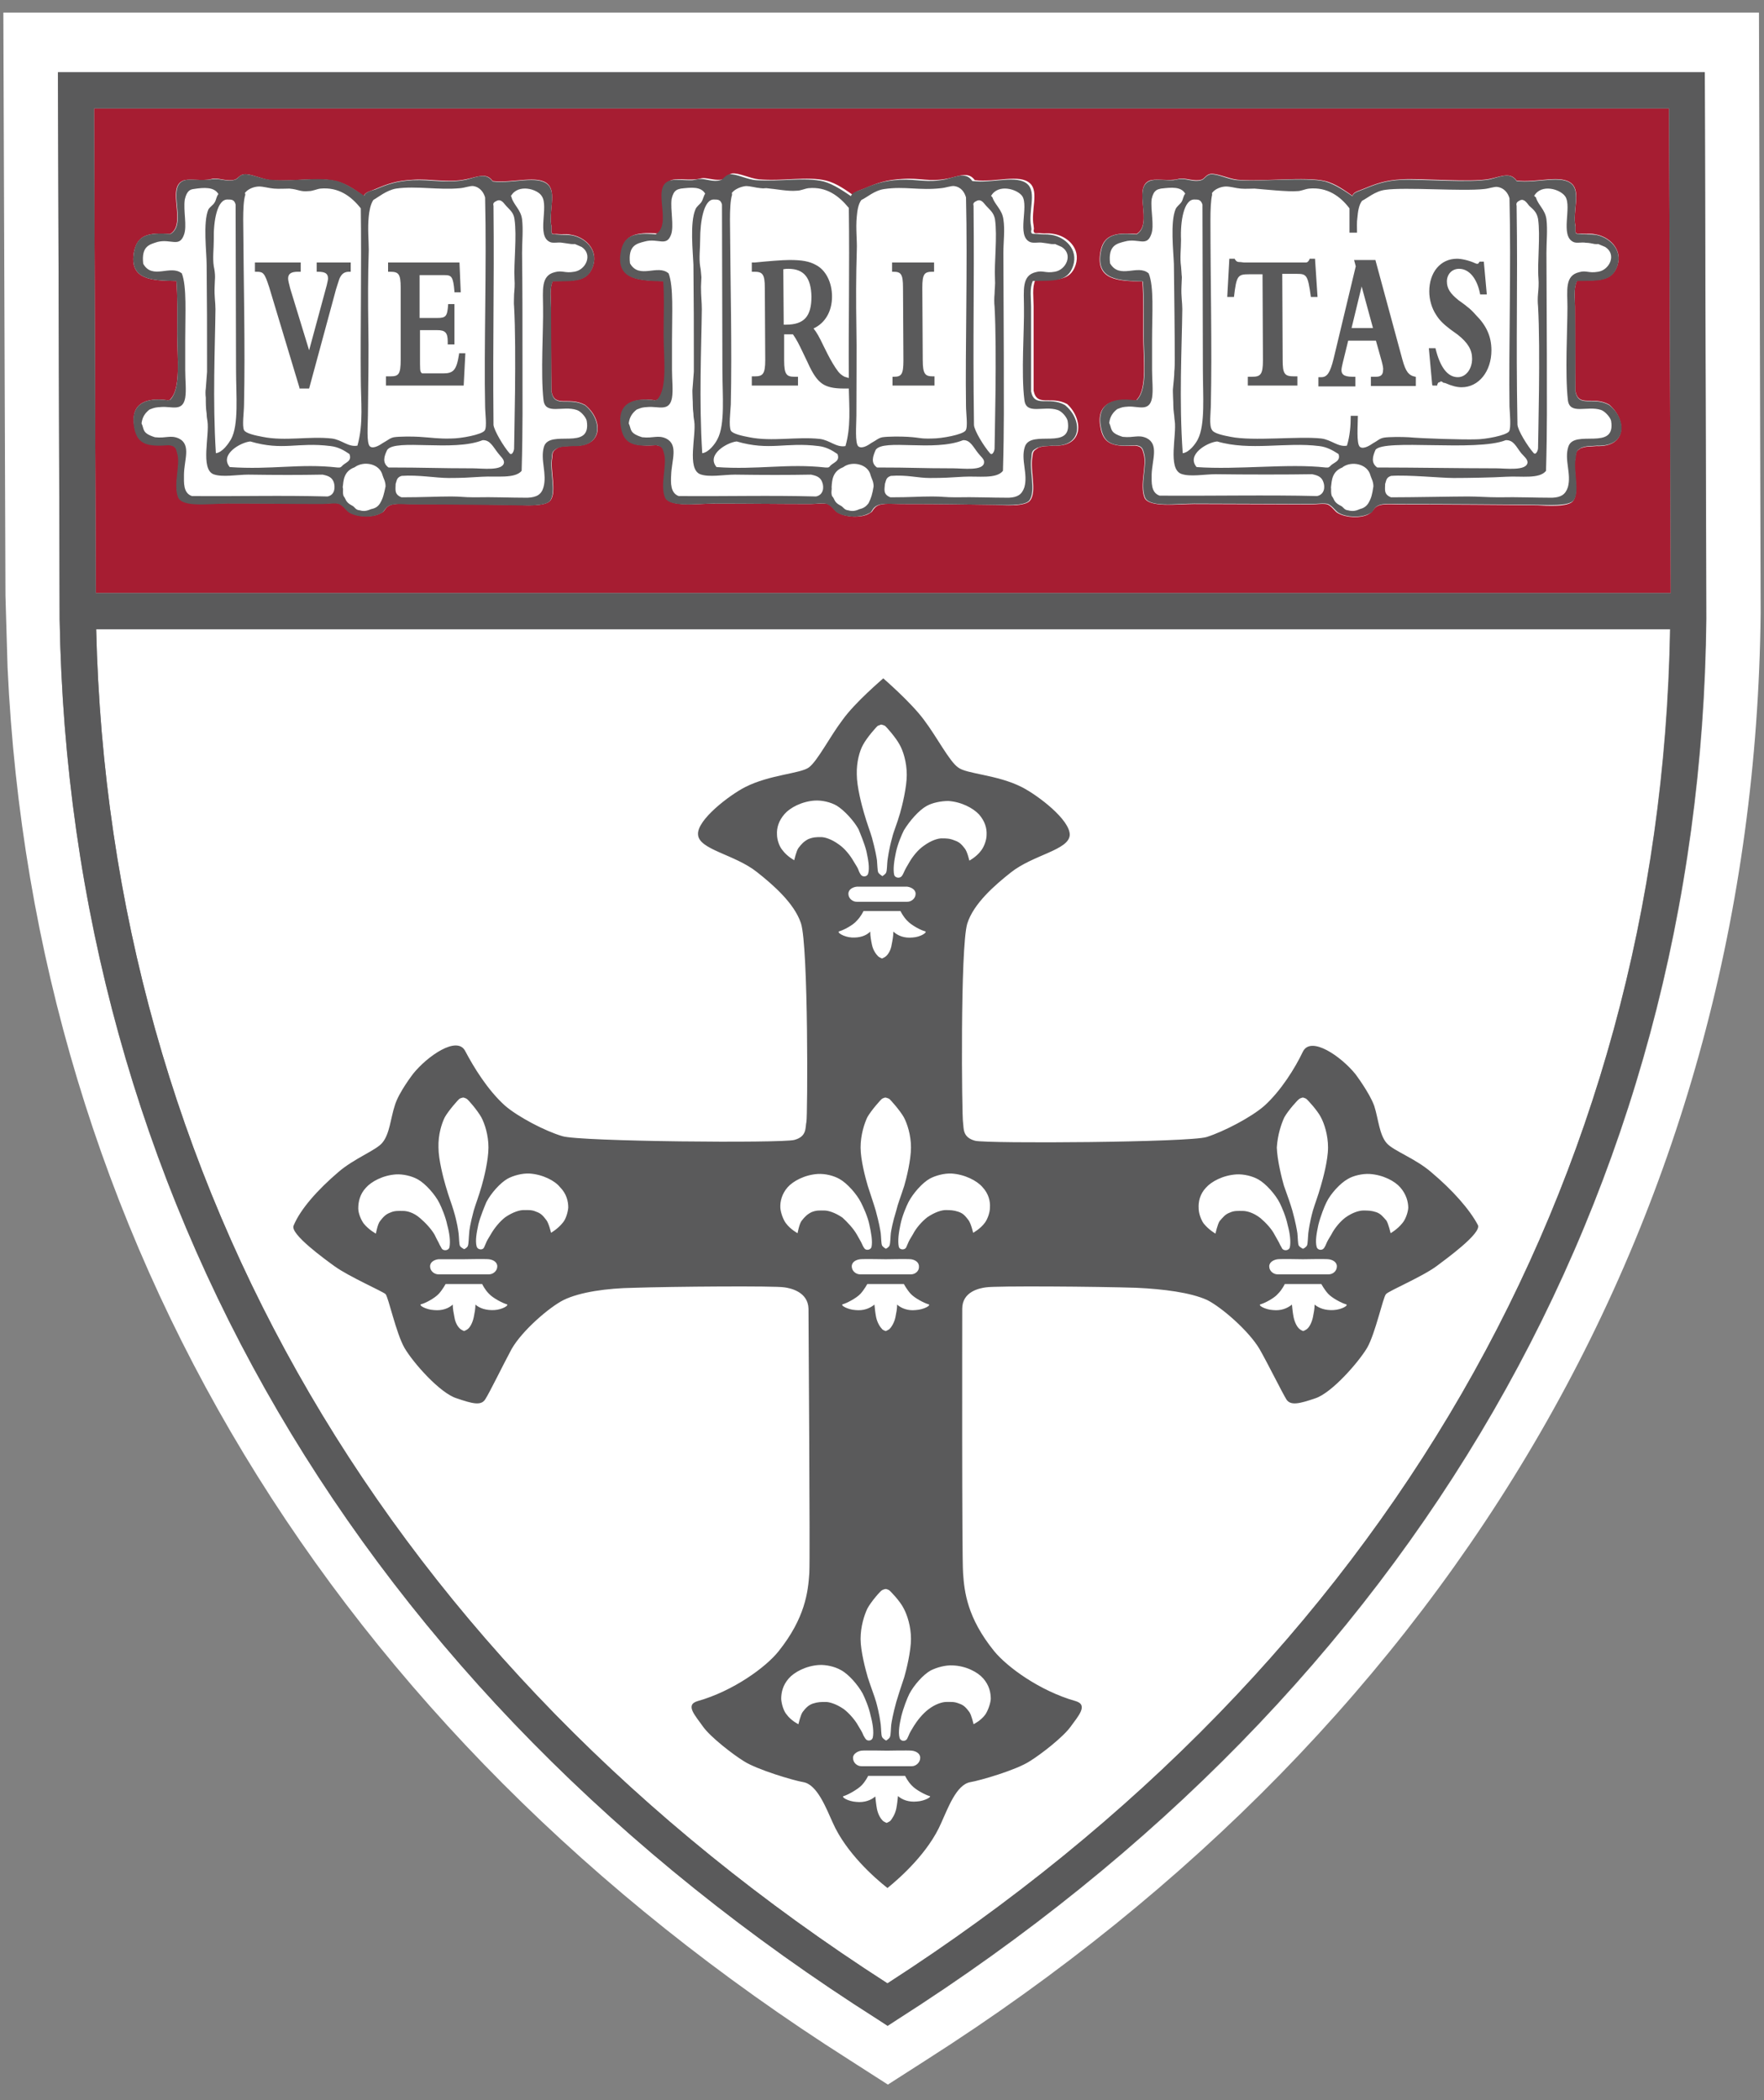
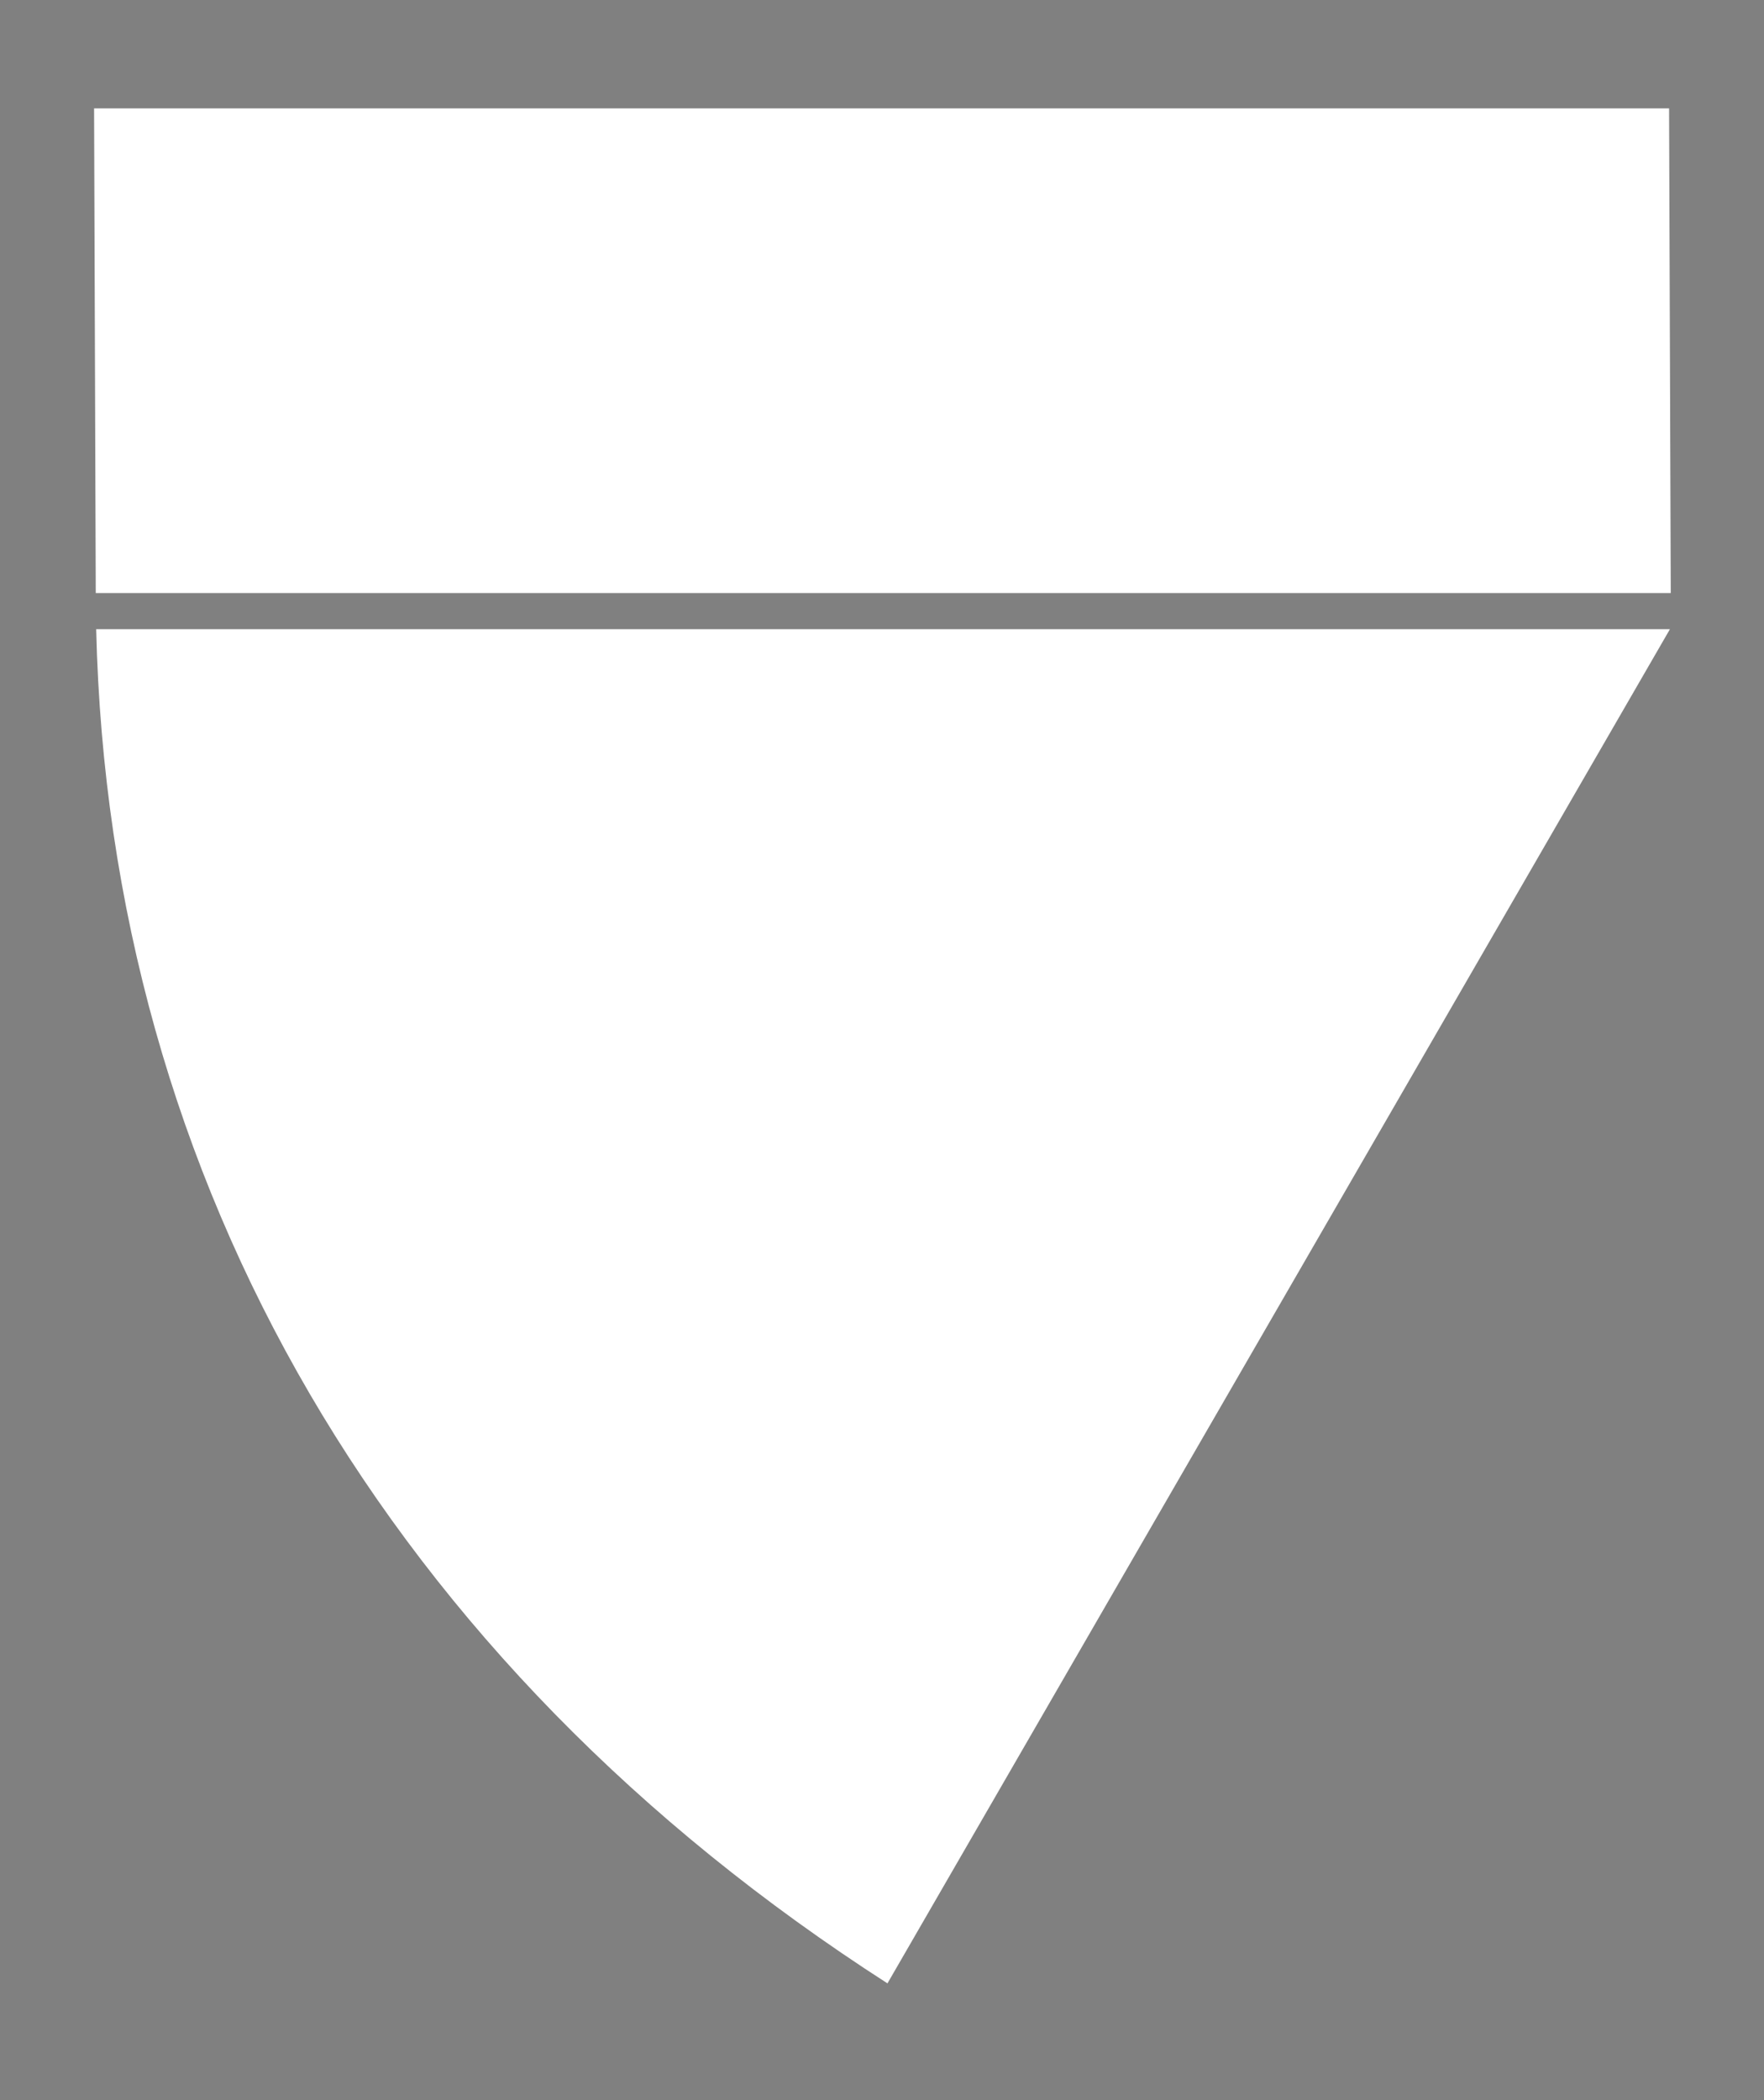
<svg xmlns="http://www.w3.org/2000/svg" version="1.1" id="Layer_1" x="0px" y="0px" viewBox="0 0 42 50" style="enable-background:new 0 0 42 50;" xml:space="preserve">
  <rect x="0" y="0" width="42" height="50" fill="#808080" stroke="none" />
  <style type="text/css">
	.st0{fill:#FFFFFF;}
	.st1{fill:#A61D32;}
	.st2{fill:#5A5A5B;}
</style>
  <g>
    <polygon class="st0" points="39.78,14.12 2.28,14.12 2.24,2.58 39.74,2.58 39.78,14.12  " />
-     <path class="st0" d="M39.76,14.98H2.29C2.6,28.17,9.26,39.59,21.13,47.22C32.96,39.59,39.54,28.17,39.76,14.98L39.76,14.98z" />
-     <path class="st0" d="M40.63,14.73c-0.14,13.68-6.97,25.52-19.26,33.35l-0.23,0.15l-0.23-0.15C8.56,40.25,1.65,28.43,1.42,14.75   L1.38,1.72h39.21L40.63,14.73L40.63,14.73z M0.08,0.31l0.05,13.87l0.05,1.71c0.63,13.59,7.71,25.32,20.04,33.15l0.92,0.59   l0.92-0.59c12.66-8.07,19.71-20.3,19.86-34.44l-0.04-14.3H0.08L0.08,0.31z" />
-     <path class="st1" d="M38.01,10.62c-0.21,0.02-0.22,0-0.37,0.05c-0.08,0.06-0.12,0.05-0.13,0.23c-0.07,0.28,0.1,0.81-0.05,1.02   c-0.1,0.16-0.65,0.12-0.85,0.11c-0.73-0.01-2.27-0.02-3.25-0.02c-0.29,0-0.52-0.04-0.64,0.1c-0.07,0.08-0.04,0.08-0.15,0.14   c-0.18,0.09-0.51,0.08-0.71-0.03c-0.08-0.04-0.14-0.16-0.25-0.21c-0.09-0.03-0.27,0-0.41,0c-0.78,0-1.84-0.01-2.78-0.01   c-0.4,0-1.06,0.09-1.17-0.15c-0.12-0.31,0.06-0.77-0.02-1.04c-0.03-0.11-0.04-0.18-0.2-0.2c-0.51,0.03-0.74-0.03-0.82-0.39   c-0.13-0.58,0.23-0.75,0.8-0.68c0.02-0.01,0.05,0,0.06-0.03c0.25-0.26,0.15-0.97,0.15-1.56c0-0.44,0.01-0.88-0.02-1.25   c-0.57-0.01-1.12-0.02-1-0.7c0.07-0.4,0.33-0.47,0.86-0.43c0.41-0.24-0.1-1.1,0.31-1.27c0.14-0.05,0.37,0,0.57-0.02   c0.07,0,0.13-0.03,0.19-0.03c0.14,0,0.31,0.07,0.47,0.03c0.08-0.02,0.11-0.12,0.22-0.14c0.16-0.02,0.44,0.12,0.65,0.14   c0.55,0.05,1.63-0.08,2.08,0.03c0.25,0.06,0.49,0.24,0.65,0.35c0.03-0.1,0.17-0.12,0.28-0.17c0.29-0.12,0.51-0.2,0.9-0.22   c0.42-0.03,1.64,0.08,2.09-0.01c0.28-0.06,0.49-0.17,0.64,0.04c0.49,0.06,1.07-0.16,1.32,0.08c0.21,0.2,0.01,0.65,0.08,1   c0,0.08,0,0.08,0,0.11c0,0.09,0.05,0.07,0.13,0.07c0.2,0.02,0.2-0.01,0.35,0.02c0.31,0.05,0.65,0.34,0.52,0.74   c-0.13,0.39-0.46,0.35-0.96,0.36c-0.09,0.18-0.05,0.42-0.05,0.62c0,0.64,0,1.36,0.01,2.01c0.08,0.4,0.41,0.11,0.8,0.32   C38.72,9.97,38.76,10.65,38.01,10.62L38.01,10.62z M25.08,10.61c-0.21,0.02-0.22,0-0.36,0.05c-0.09,0.07-0.13,0.06-0.14,0.23   c-0.06,0.28,0.11,0.81-0.05,1.02c-0.1,0.16-0.65,0.12-0.84,0.11c-0.73-0.01-1.25-0.02-2.23-0.02c-0.3,0-0.52-0.04-0.64,0.1   c-0.07,0.08-0.03,0.08-0.15,0.14c-0.18,0.09-0.51,0.08-0.71-0.03c-0.08-0.04-0.14-0.16-0.25-0.21c-0.09-0.03-0.27,0-0.41,0   c-0.78,0-1.36-0.01-2.29-0.01c-0.41,0-1.06,0.09-1.16-0.15c-0.12-0.31,0.06-0.77-0.02-1.04c-0.03-0.11-0.04-0.18-0.2-0.2   c-0.52,0.03-0.74-0.03-0.82-0.39c-0.12-0.58,0.23-0.75,0.8-0.68c0.01-0.01,0.05,0,0.06-0.03c0.24-0.26,0.15-0.97,0.15-1.56   c0-0.44,0.01-0.88-0.01-1.25c-0.58-0.01-1.13-0.02-1.01-0.7c0.07-0.4,0.34-0.47,0.87-0.43c0.4-0.24-0.1-1.1,0.31-1.27   c0.14-0.05,0.37,0,0.57-0.02c0.07,0,0.14-0.03,0.19-0.03c0.14,0,0.31,0.07,0.47,0.03c0.08-0.02,0.11-0.12,0.22-0.14   c0.16-0.02,0.43,0.12,0.64,0.14c0.56,0.05,1.15-0.08,1.6,0.03c0.25,0.06,0.49,0.24,0.65,0.35c0.03-0.1,0.17-0.12,0.28-0.17   c0.28-0.12,0.5-0.2,0.89-0.22c0.43-0.03,0.62,0.08,1.08-0.01c0.28-0.06,0.49-0.17,0.64,0.04c0.49,0.06,1.07-0.16,1.32,0.08   c0.21,0.2,0.01,0.65,0.08,1c0.01,0.08,0.01,0.08,0,0.11c0,0.09,0.05,0.07,0.13,0.07c0.2,0.02,0.19-0.01,0.35,0.02   c0.32,0.05,0.65,0.34,0.52,0.74c-0.13,0.39-0.46,0.35-0.96,0.36c-0.08,0.18-0.04,0.42-0.04,0.62c0,0.64,0,1.36,0,2.01   c0.08,0.4,0.41,0.11,0.8,0.32C25.79,9.97,25.82,10.65,25.08,10.61L25.08,10.61z M13.65,10.61c-0.22,0.02-0.23,0-0.37,0.05   c-0.08,0.07-0.13,0.06-0.13,0.23c-0.06,0.28,0.11,0.81-0.04,1.02c-0.11,0.16-0.65,0.12-0.85,0.11c-0.73-0.01-1.44-0.02-2.42-0.02   c-0.3,0-0.52-0.04-0.64,0.09c-0.08,0.09-0.04,0.09-0.16,0.14c-0.18,0.09-0.51,0.08-0.71-0.03c-0.08-0.04-0.14-0.16-0.25-0.21   c-0.09-0.03-0.27,0-0.41,0c-0.78,0-1.32-0.01-2.25-0.01c-0.4,0-1.06,0.09-1.17-0.15c-0.12-0.31,0.07-0.77-0.02-1.04   c-0.03-0.11-0.04-0.18-0.2-0.2c-0.52,0.03-0.74-0.03-0.82-0.39C3.08,9.63,3.44,9.45,4,9.53c0.02-0.01,0.06,0,0.06-0.03   c0.25-0.26,0.16-0.97,0.16-1.56c0-0.44,0.01-0.88-0.02-1.25C3.62,6.68,3.07,6.67,3.19,6c0.08-0.4,0.33-0.47,0.86-0.43   c0.41-0.24-0.1-1.1,0.31-1.27c0.13-0.05,0.37,0,0.56-0.02c0.07,0,0.13-0.03,0.19-0.03c0.14,0,0.31,0.07,0.47,0.03   C5.67,4.26,5.7,4.16,5.81,4.15c0.16-0.02,0.43,0.12,0.64,0.14C7,4.33,7.57,4.2,8.02,4.32c0.25,0.06,0.49,0.24,0.64,0.35   c0.03-0.1,0.17-0.12,0.28-0.17c0.28-0.12,0.5-0.2,0.89-0.22c0.42-0.03,0.81,0.08,1.26-0.01c0.29-0.06,0.49-0.17,0.64,0.04   c0.48,0.06,1.08-0.16,1.32,0.08c0.2,0.2,0.01,0.65,0.08,1c0,0.08,0,0.08,0,0.11c0,0.09,0.05,0.07,0.12,0.07   c0.2,0.02,0.2-0.01,0.35,0.02c0.32,0.05,0.65,0.34,0.52,0.74c-0.13,0.39-0.46,0.35-0.96,0.36c-0.08,0.18-0.04,0.42-0.04,0.62   c0,0.64,0,1.36,0.01,2.01c0.08,0.4,0.41,0.11,0.8,0.32C14.35,9.97,14.39,10.65,13.65,10.61L13.65,10.61z M39.74,2.58H2.24   l0.04,11.54h37.5L39.74,2.58L39.74,2.58z" />
-     <path class="st2" d="M22.25,9.18h-1V8.97h0.03c0.18,0,0.23-0.05,0.23-0.39L21.5,6.85c0-0.33-0.05-0.38-0.23-0.38h-0.03V6.25h1   l0,0.22H22.2c-0.19,0-0.24,0.05-0.24,0.38l0.01,1.72c0,0.34,0.06,0.39,0.24,0.39h0.04V9.18L22.25,9.18z M16,9.47   c0.03-0.18,0-0.42,0-0.66c0-0.22,0-0.46,0-0.71c0-0.64,0.04-1.27-0.08-1.59c-0.26-0.23-0.7,0.15-0.92-0.24   c-0.05-0.43,0.16-0.47,0.35-0.52c0.32-0.09,0.52,0.14,0.63-0.17c0.07-0.21-0.02-0.57,0.01-0.84c0.05-0.23,0.15-0.23,0.22-0.25   c0.26-0.03,0.48-0.05,0.58,0.12c-0.04,0.06-0.05,0.14-0.09,0.2c-0.04,0.06-0.11,0.1-0.14,0.17C16.42,5.3,16.5,6.01,16.51,6.3   c0.01,0.93,0.01,1.52,0.01,2.27c0,0.08,0,0.21,0,0.28c-0.01,0.13-0.02,0.26-0.03,0.39c-0.01,0.06,0,0.16,0,0.23   c0.01,0.15,0,0.24,0.02,0.38c0,0.05,0.01,0.13,0.02,0.18c0.05,0.34-0.18,1.13,0.14,1.26c0.21,0.08,0.56,0.01,0.83,0.01   c0.7,0.01,1.25,0.01,1.81,0c0.15,0.03,0.23,0.07,0.27,0.19c0.04,0.11,0.03,0.29-0.15,0.33c-1.17-0.03-2.07,0-3.27-0.01   c-0.2-0.07-0.19-0.32-0.18-0.5c0.01-0.35,0.18-0.72-0.12-0.87c-0.2-0.09-0.3,0-0.57-0.03c-0.32-0.1-0.25-0.19-0.32-0.33   c0.02-0.16,0.09-0.25,0.19-0.33c0.13-0.05,0.13-0.05,0.27-0.06C15.68,9.67,15.94,9.81,16,9.47L16,9.47z M17,4.75   c0.09,0,0.16,0,0.19,0.12c0,1.24,0.01,2.65,0.01,3.93c0,0.61,0.07,1.31-0.12,1.66c-0.05,0.1-0.2,0.31-0.36,0.33   c-0.08-1.27-0.02-2.51-0.01-3.43c0-0.17-0.02-0.3-0.02-0.53c0-0.05,0.01-0.2,0.01-0.23c-0.01-0.08-0.01-0.17-0.03-0.26   c-0.03-0.2,0-0.41,0-0.63C16.67,5.26,16.76,4.74,17,4.75L17,4.75z M19.32,7.06c0,0.47-0.17,0.67-0.61,0.67h-0.05l-0.01-1.32   C18.7,6.4,18.73,6.4,18.77,6.4C19.14,6.4,19.31,6.61,19.32,7.06L19.32,7.06z M17.4,9.63c0.03-1.36-0.01-2.88-0.02-4.41   c0-0.22,0.01-0.46,0.05-0.58c0-0.01,0-0.05-0.01-0.04c0.07-0.1,0.23-0.16,0.34-0.17c0.11,0,0.23,0.04,0.35,0.05   c0.12,0.01,0.05,0,0.14,0c0.23,0.02,0.51,0.08,0.72,0.06c0.1,0,0.19-0.05,0.28-0.06c0.43-0.04,0.72,0.18,0.96,0.47   c0.02,1.43-0.01,2.85,0,4.02c0,0.01,0,0.02,0,0.03c-0.04-0.01-0.06-0.02-0.1-0.03C20.05,8.94,20,8.9,19.96,8.85   c-0.08-0.1-0.19-0.29-0.26-0.43l-0.09-0.18c-0.1-0.21-0.16-0.32-0.24-0.42c0.28-0.13,0.44-0.41,0.44-0.76   c0-0.34-0.15-0.63-0.38-0.75c-0.16-0.09-0.34-0.12-0.63-0.12c-0.18,0-0.53,0.03-0.83,0.06L17.9,6.25v0.22h0.06   c0.19,0,0.25,0.05,0.25,0.38l0.01,1.72c0,0.34-0.06,0.39-0.25,0.39H17.9v0.22h1.1V8.97h-0.08c-0.19,0-0.25-0.05-0.25-0.39l0-0.62   h0.21c0.09,0.13,0.14,0.23,0.24,0.44l0.11,0.23c0.13,0.29,0.23,0.42,0.34,0.5c0.11,0.08,0.27,0.12,0.51,0.12c0.04,0,0.08,0,0.13,0   c0.01,0.47,0.05,0.92-0.08,1.37c-0.22,0.04-0.37-0.14-0.61-0.17c-0.54-0.06-1.14,0.07-1.68-0.04c-0.16-0.03-0.4-0.08-0.44-0.16   C17.35,10.14,17.39,9.81,17.4,9.63L17.4,9.63z M20.73,11.32c0.02,0.07,0.07,0.14,0.07,0.26c-0.03,0.19-0.06,0.28-0.12,0.4   c-0.06,0.08-0.12,0.12-0.21,0.14c-0.09,0.04-0.17,0.06-0.27,0.03c-0.11-0.01-0.11-0.08-0.2-0.12c-0.15-0.08-0.12-0.15-0.19-0.22   c-0.03-0.1,0-0.14-0.01-0.21c0.01-0.16,0.02-0.37,0.26-0.47c0,0,0.03-0.01,0.02-0.01C20.28,10.97,20.67,11.04,20.73,11.32   L20.73,11.32z M20.39,7.81c-0.01-0.65-0.01-1.23,0.01-1.86c0.01-0.23-0.03-0.51,0-0.8c0.01-0.11,0.03-0.29,0.11-0.39   c0.12-0.05,0.31-0.23,0.55-0.26c0.48-0.07,0.83,0.04,1.35-0.02c0.11-0.01,0.24-0.06,0.31-0.05c0.15,0.02,0.24,0.13,0.28,0.27   c0.04,1.64-0.02,3.62,0,4.96c0,0.18,0.05,0.51-0.01,0.59c-0.07,0.1-0.57,0.19-0.79,0.19c-0.31,0.01-0.26-0.02-0.59-0.04   c-0.16-0.01-0.47-0.01-0.6,0.01c-0.1,0.02-0.14,0.07-0.27,0.14c-0.03,0.02-0.2,0.15-0.3,0.08c-0.09-0.07-0.05-0.52-0.05-0.74   C20.39,9.17,20.4,8.22,20.39,7.81L20.39,7.81z M23.29,10.79c0.06,0.08,0.15,0.14,0.14,0.22c-0.01,0.21-0.51,0.14-0.73,0.14   c-0.82,0-0.94-0.02-1.82-0.02c-0.15-0.11-0.1-0.26-0.03-0.42c0.19-0.27,1.38,0.05,2.08-0.23C23.1,10.47,23.17,10.64,23.29,10.79   L23.29,10.79z M23.18,4.9c-0.02-0.07,0.02-0.09,0.08-0.12c0.11-0.05,0.17,0.07,0.22,0.12c0.09,0.1,0.18,0.16,0.21,0.32   c0.06,0.41-0.02,1.03,0,1.42C23.7,6.78,23.68,6.89,23.68,7c-0.01,0.09-0.01,0.22,0,0.3c0.06,1.04,0,3.2,0,3.38   c0,0.05-0.05,0.18-0.11,0.11c-0.14-0.16-0.37-0.53-0.38-0.67C23.16,7.86,23.2,6.99,23.18,4.9L23.18,4.9z M23.6,4.66   c0.17-0.29,0.62-0.16,0.74,0.01c0.16,0.25-0.14,0.94,0.18,1.09c0.09,0.04,0.2,0,0.31,0.02c0.07,0.01,0.15,0.02,0.2,0.03   c0.16,0.01,0.01-0.03,0.25,0.07c0.28,0.18,0.1,0.55-0.17,0.59c-0.22,0.04-0.28-0.04-0.45,0.01c-0.34,0.08-0.28,0.44-0.28,0.83   c0.01,0.54-0.07,1.58,0.01,2.21c0.04,0.37,0.46,0.13,0.79,0.24c0.1,0.03,0.22,0.17,0.24,0.26c0.13,0.74-0.88,0.18-1.02,0.62   c-0.1,0.31,0.08,0.64-0.01,0.96c-0.06,0.18-0.17,0.24-0.37,0.25c-0.45,0-0.8-0.02-1.27-0.01c-0.26,0-0.31-0.02-0.55-0.02   c-0.34,0-0.5,0.02-1,0.02c-0.18-0.07-0.14-0.19-0.13-0.32c0.03-0.08,0.02-0.15,0.14-0.19c0.39-0.03,0.63,0.05,0.93,0.05   c0.34,0,0.46-0.01,0.8-0.03c0.35-0.02,0.78,0.06,0.94-0.14c0.03-1.05,0.02-1.65,0.02-2.74c0-0.81-0.01-1.62-0.01-2.45   c0-0.26,0.04-0.55,0-0.8c-0.03-0.23-0.2-0.34-0.26-0.52C23.61,4.68,23.57,4.63,23.6,4.66L23.6,4.66z M19.76,11.1   c-0.03,0.04-0.06,0.03-0.11,0.03c-0.9-0.1-1.62,0.06-2.59-0.01c-0.25-0.3,0.26-0.59,0.48-0.61c0.79,0.23,1.16,0.01,1.95,0.11   c0.18,0.02,0.32,0.1,0.45,0.19C20.01,10.99,19.83,11.01,19.76,11.1L19.76,11.1z M15.59,9.53c-0.57-0.08-0.92,0.1-0.8,0.68   c0.08,0.37,0.31,0.43,0.82,0.39c0.16,0.02,0.17,0.09,0.2,0.2c0.08,0.27-0.1,0.73,0.02,1.04c0.1,0.25,0.76,0.15,1.16,0.15   c0.94,0,1.51,0.01,2.29,0.01c0.14,0,0.32-0.03,0.41,0c0.12,0.05,0.17,0.16,0.25,0.21c0.2,0.11,0.52,0.12,0.71,0.03   c0.12-0.05,0.08-0.05,0.15-0.14c0.12-0.14,0.35-0.1,0.64-0.1c0.98,0,1.5,0.01,2.23,0.02c0.2,0,0.74,0.04,0.84-0.11   c0.16-0.21-0.01-0.74,0.05-1.02c0-0.18,0.05-0.17,0.14-0.23c0.15-0.05,0.15-0.03,0.36-0.05c0.74,0.04,0.71-0.64,0.29-0.97   c-0.38-0.21-0.72,0.08-0.8-0.32c0-0.66,0-1.37,0-2.01c0-0.21-0.04-0.44,0.04-0.62c0.5-0.01,0.83,0.03,0.96-0.36   c0.13-0.4-0.2-0.69-0.52-0.74c-0.15-0.02-0.15,0-0.35-0.02c-0.08-0.01-0.13,0.02-0.13-0.07c0.01-0.04,0.01-0.04,0-0.11   c-0.07-0.35,0.13-0.8-0.08-1c-0.25-0.24-0.83-0.02-1.32-0.08c-0.15-0.22-0.36-0.11-0.64-0.04c-0.46,0.09-0.65-0.01-1.08,0.01   c-0.39,0.02-0.61,0.1-0.89,0.22c-0.11,0.05-0.25,0.07-0.28,0.17c-0.15-0.1-0.4-0.28-0.65-0.35c-0.45-0.11-1.04,0.01-1.6-0.03   c-0.21-0.01-0.49-0.16-0.64-0.14c-0.11,0.02-0.14,0.12-0.22,0.14c-0.16,0.05-0.33-0.03-0.47-0.03c-0.05,0-0.12,0.02-0.19,0.03   c-0.2,0.01-0.43-0.04-0.57,0.02c-0.41,0.17,0.1,1.03-0.31,1.27C15.11,5.53,14.85,5.6,14.78,6c-0.12,0.67,0.43,0.68,1.01,0.7   c0.03,0.37,0.01,0.81,0.01,1.25c0,0.58,0.1,1.29-0.15,1.56C15.64,9.53,15.61,9.52,15.59,9.53L15.59,9.53z M33.39,29.12   c-0.12,0.15-0.28,0.24-0.28,0.24s-0.05-0.22-0.1-0.3c-0.08-0.09-0.13-0.16-0.24-0.2c-0.12-0.04-0.2-0.04-0.31-0.04   c-0.09,0-0.25,0.04-0.43,0.17c-0.13,0.1-0.26,0.26-0.33,0.4c-0.07,0.12-0.09,0.14-0.13,0.24c-0.02,0.05-0.05,0.09-0.05,0.09   c-0.05,0.06-0.15,0.04-0.17-0.03c-0.04-0.14,0-0.34,0.04-0.53c0.05-0.2,0.14-0.43,0.19-0.53c0.1-0.21,0.33-0.46,0.51-0.56   c0.13-0.08,0.35-0.13,0.52-0.12c0.32,0.02,0.6,0.17,0.73,0.32c0.14,0.16,0.19,0.34,0.19,0.49C33.52,28.88,33.46,29.04,33.39,29.12   L33.39,29.12z M31.75,31.19c-0.19,0.01-0.34-0.04-0.45-0.13c0,0.1-0.02,0.2-0.04,0.3c-0.03,0.14-0.09,0.24-0.14,0.28   c-0.02,0.02-0.09,0.05-0.09,0.05s-0.06-0.02-0.09-0.05c-0.05-0.04-0.11-0.14-0.14-0.28c-0.02-0.1-0.03-0.2-0.04-0.3   c-0.11,0.09-0.26,0.15-0.45,0.13c-0.19-0.01-0.38-0.12-0.29-0.14c0.08-0.02,0.32-0.14,0.41-0.25c0.1-0.1,0.16-0.23,0.16-0.23h0.43   h0.44c0,0,0.07,0.13,0.16,0.23c0.1,0.11,0.34,0.23,0.42,0.25C32.13,31.07,31.95,31.18,31.75,31.19L31.75,31.19z M29.59,28.83   c-0.12,0-0.2-0.01-0.31,0.04c-0.11,0.04-0.16,0.11-0.24,0.2c-0.05,0.07-0.1,0.3-0.1,0.3s-0.16-0.09-0.28-0.24   c-0.06-0.08-0.12-0.24-0.12-0.36c-0.01-0.16,0.03-0.34,0.17-0.49c0.13-0.15,0.41-0.3,0.73-0.32c0.17-0.01,0.38,0.04,0.52,0.12   c0.18,0.1,0.41,0.36,0.51,0.56c0.05,0.1,0.15,0.33,0.19,0.53c0.05,0.18,0.08,0.39,0.05,0.53c-0.02,0.07-0.13,0.09-0.18,0.03   c0,0-0.02-0.04-0.05-0.09c-0.04-0.09-0.06-0.11-0.13-0.24c-0.07-0.14-0.21-0.29-0.34-0.4C29.83,28.86,29.67,28.83,29.59,28.83   L29.59,28.83z M31.63,29.98c0.09,0.01,0.2,0.06,0.2,0.17c0,0.11-0.09,0.19-0.2,0.19c-0.1,0-0.61,0-0.61,0s-0.49,0-0.6,0   c-0.1,0-0.2-0.08-0.2-0.19c0-0.11,0.12-0.16,0.2-0.17c0.09-0.01,0.6,0,0.6,0S31.55,29.97,31.63,29.98L31.63,29.98z M30.58,26.6   c0.09-0.16,0.32-0.42,0.36-0.44c0.03-0.02,0.08-0.03,0.08-0.03s0.05,0.01,0.08,0.03c0.03,0.02,0.27,0.28,0.35,0.44   c0.08,0.15,0.17,0.42,0.17,0.72c0,0.3-0.12,0.74-0.17,0.91c-0.08,0.28-0.14,0.42-0.19,0.59c-0.08,0.29-0.1,0.47-0.11,0.54   c-0.01,0.09-0.01,0.24-0.03,0.29c-0.02,0.04-0.08,0.08-0.1,0.08c0,0-0.08-0.04-0.1-0.08c-0.02-0.05-0.02-0.2-0.03-0.29   c-0.01-0.07-0.04-0.25-0.12-0.54c-0.05-0.17-0.1-0.31-0.2-0.59c-0.05-0.17-0.16-0.61-0.17-0.91C30.42,27.01,30.51,26.75,30.58,26.6   L30.58,26.6z M23.57,28.75c0,0.12-0.06,0.28-0.12,0.36c-0.11,0.15-0.28,0.24-0.28,0.24s-0.05-0.22-0.11-0.3   c-0.07-0.09-0.12-0.16-0.24-0.2c-0.12-0.04-0.2-0.04-0.31-0.04c-0.08,0-0.24,0.04-0.43,0.17c-0.13,0.1-0.27,0.26-0.34,0.4   c-0.07,0.12-0.09,0.14-0.13,0.24c-0.02,0.05-0.04,0.09-0.04,0.09c-0.05,0.06-0.16,0.04-0.17-0.03c-0.03-0.14,0-0.34,0.04-0.53   c0.04-0.2,0.14-0.43,0.19-0.53c0.11-0.21,0.33-0.46,0.51-0.56c0.13-0.07,0.34-0.13,0.52-0.12c0.31,0.02,0.6,0.17,0.73,0.32   C23.54,28.42,23.58,28.6,23.57,28.75L23.57,28.75z M23.41,39.96c0.14,0.16,0.18,0.33,0.18,0.49c-0.01,0.12-0.07,0.28-0.13,0.37   c-0.11,0.15-0.28,0.23-0.28,0.23s-0.05-0.22-0.1-0.29c-0.07-0.09-0.12-0.16-0.24-0.2c-0.12-0.05-0.2-0.04-0.31-0.04   c-0.08,0-0.25,0.04-0.43,0.18c-0.13,0.1-0.26,0.26-0.34,0.39c-0.07,0.12-0.09,0.14-0.13,0.24c-0.02,0.05-0.04,0.08-0.04,0.08   c-0.05,0.06-0.15,0.04-0.17-0.03c-0.04-0.14,0-0.34,0.04-0.52c0.05-0.2,0.14-0.43,0.19-0.53c0.11-0.21,0.33-0.46,0.51-0.56   c0.14-0.07,0.35-0.13,0.52-0.12C23,39.66,23.28,39.81,23.41,39.96L23.41,39.96z M21.83,42.89c-0.19,0.02-0.35-0.04-0.45-0.13   c-0.01,0.1-0.02,0.2-0.04,0.3c-0.03,0.14-0.1,0.24-0.14,0.29c-0.02,0.02-0.09,0.05-0.09,0.05s-0.07-0.03-0.09-0.05   c-0.05-0.05-0.11-0.14-0.14-0.28c-0.02-0.11-0.03-0.21-0.04-0.3c-0.1,0.09-0.26,0.15-0.45,0.13c-0.19-0.01-0.38-0.12-0.3-0.14   c0.08-0.02,0.32-0.15,0.42-0.25c0.1-0.1,0.16-0.23,0.16-0.23h0.44h0.44c0,0,0.06,0.13,0.16,0.23c0.1,0.11,0.34,0.23,0.42,0.25   C22.2,42.77,22.02,42.88,21.83,42.89L21.83,42.89z M19.66,40.52c-0.11,0-0.19,0-0.31,0.04c-0.11,0.04-0.17,0.11-0.24,0.2   c-0.05,0.07-0.1,0.29-0.1,0.29s-0.17-0.08-0.28-0.23c-0.07-0.08-0.12-0.24-0.13-0.37c0-0.16,0.04-0.33,0.18-0.49   c0.13-0.15,0.41-0.3,0.72-0.32c0.17-0.01,0.38,0.04,0.52,0.12c0.19,0.1,0.41,0.36,0.52,0.56c0.05,0.1,0.15,0.33,0.19,0.53   c0.05,0.18,0.08,0.39,0.05,0.52c-0.02,0.08-0.13,0.09-0.17,0.03c0,0-0.03-0.04-0.05-0.08c-0.04-0.1-0.06-0.12-0.13-0.24   c-0.07-0.13-0.22-0.3-0.34-0.39C19.9,40.56,19.74,40.52,19.66,40.52L19.66,40.52z M19.09,29.06c-0.06,0.07-0.1,0.3-0.1,0.3   s-0.17-0.09-0.28-0.24c-0.06-0.08-0.12-0.24-0.13-0.36c-0.01-0.16,0.04-0.34,0.17-0.49c0.13-0.15,0.41-0.3,0.72-0.32   c0.18-0.01,0.38,0.04,0.52,0.12c0.18,0.1,0.41,0.36,0.51,0.56c0.05,0.1,0.16,0.33,0.2,0.53c0.04,0.18,0.08,0.39,0.05,0.53   c-0.02,0.07-0.13,0.09-0.17,0.03c0,0-0.03-0.04-0.05-0.09c-0.04-0.09-0.06-0.11-0.13-0.24c-0.08-0.14-0.22-0.29-0.34-0.4   c-0.19-0.13-0.35-0.17-0.43-0.17c-0.11,0-0.19-0.01-0.31,0.04C19.22,28.91,19.16,28.97,19.09,29.06L19.09,29.06z M19.01,20.19   c-0.05,0.07-0.1,0.29-0.1,0.29s-0.17-0.09-0.28-0.24c-0.07-0.08-0.13-0.24-0.13-0.37c-0.01-0.16,0.04-0.33,0.18-0.49   c0.13-0.15,0.41-0.3,0.72-0.32c0.18-0.01,0.38,0.04,0.52,0.12c0.18,0.11,0.41,0.36,0.52,0.56c0.04,0.1,0.14,0.33,0.19,0.53   c0.04,0.19,0.08,0.39,0.04,0.53c-0.02,0.07-0.12,0.09-0.17,0.03c0,0-0.03-0.04-0.05-0.09c-0.03-0.09-0.06-0.12-0.13-0.24   c-0.08-0.14-0.21-0.3-0.34-0.39c-0.19-0.14-0.35-0.18-0.43-0.18c-0.11,0-0.19,0-0.31,0.05C19.13,20.04,19.08,20.1,19.01,20.19   L19.01,20.19z M20.55,17.73c0.09-0.17,0.32-0.43,0.35-0.45c0.03-0.01,0.08-0.03,0.08-0.03s0.05,0.01,0.09,0.03   c0.03,0.02,0.26,0.28,0.35,0.45c0.08,0.14,0.17,0.41,0.17,0.72c0,0.29-0.11,0.74-0.16,0.91c-0.08,0.28-0.15,0.42-0.19,0.59   c-0.08,0.29-0.1,0.48-0.11,0.54c-0.01,0.09-0.01,0.24-0.03,0.28c-0.01,0.04-0.08,0.08-0.09,0.09c0,0-0.08-0.05-0.1-0.09   c-0.02-0.05-0.02-0.19-0.03-0.29c-0.01-0.07-0.04-0.25-0.12-0.54c-0.05-0.17-0.11-0.31-0.19-0.59c-0.05-0.17-0.17-0.62-0.17-0.91   C20.39,18.14,20.47,17.87,20.55,17.73L20.55,17.73z M20.2,21.28c0-0.11,0.11-0.16,0.2-0.17c0.08,0,0.6,0,0.6,0s0.52,0,0.6,0   c0.08,0.01,0.2,0.06,0.2,0.17c0,0.11-0.1,0.19-0.2,0.19c-0.1,0-0.6,0-0.6,0s-0.5,0-0.6,0C20.3,21.47,20.2,21.39,20.2,21.28   L20.2,21.28z M21.27,22.18c0,0.11-0.02,0.21-0.04,0.31c-0.02,0.14-0.09,0.24-0.14,0.28c-0.02,0.02-0.09,0.05-0.09,0.05   s-0.07-0.03-0.09-0.05c-0.05-0.05-0.12-0.14-0.15-0.28c-0.02-0.1-0.04-0.2-0.04-0.31c-0.1,0.1-0.25,0.15-0.44,0.14   c-0.19-0.01-0.38-0.13-0.29-0.15c0.08-0.02,0.32-0.14,0.41-0.25c0.1-0.1,0.16-0.23,0.16-0.23H21l0.44,0c0,0,0.06,0.13,0.16,0.23   c0.1,0.11,0.33,0.23,0.42,0.25c0.08,0.02-0.1,0.14-0.29,0.15C21.53,22.34,21.38,22.28,21.27,22.18L21.27,22.18z M21.21,29.36   c-0.01,0.09-0.01,0.24-0.03,0.29c-0.01,0.04-0.08,0.08-0.09,0.08c0,0-0.07-0.04-0.09-0.08c-0.02-0.05-0.02-0.2-0.03-0.29   c-0.01-0.07-0.04-0.25-0.12-0.54c-0.05-0.17-0.1-0.31-0.19-0.59c-0.05-0.17-0.17-0.61-0.17-0.91c0-0.3,0.09-0.57,0.16-0.72   c0.09-0.16,0.32-0.42,0.35-0.44c0.03-0.02,0.08-0.03,0.08-0.03s0.05,0.01,0.09,0.03c0.03,0.02,0.26,0.28,0.35,0.44   c0.08,0.15,0.17,0.42,0.17,0.72c0,0.3-0.11,0.74-0.16,0.91c-0.09,0.28-0.15,0.42-0.19,0.59C21.25,29.11,21.22,29.29,21.21,29.36   L21.21,29.36z M21.69,30.34c-0.11,0-0.6,0-0.6,0s-0.5,0-0.61,0c-0.1,0-0.2-0.08-0.2-0.19c0-0.11,0.11-0.16,0.2-0.17   c0.08-0.01,0.61,0,0.61,0s0.51-0.01,0.6,0c0.08,0.01,0.19,0.06,0.19,0.17C21.89,30.26,21.79,30.34,21.69,30.34L21.69,30.34z    M21.36,31.06c0,0.1-0.02,0.2-0.04,0.3c-0.03,0.14-0.1,0.24-0.14,0.28c-0.02,0.02-0.09,0.05-0.09,0.05s-0.07-0.02-0.09-0.05   c-0.04-0.04-0.11-0.14-0.14-0.28c-0.02-0.1-0.03-0.2-0.04-0.3c-0.11,0.09-0.26,0.15-0.45,0.13c-0.19-0.01-0.38-0.12-0.3-0.14   c0.08-0.02,0.32-0.14,0.42-0.25c0.09-0.1,0.16-0.23,0.16-0.23h0.44h0.43c0,0,0.07,0.13,0.16,0.23c0.1,0.11,0.34,0.23,0.42,0.25   c0.09,0.02-0.1,0.13-0.3,0.14C21.62,31.21,21.46,31.15,21.36,31.06L21.36,31.06z M21.71,41.68c0.09,0.01,0.2,0.06,0.2,0.17   c0,0.11-0.1,0.2-0.2,0.2c-0.1,0-0.6,0-0.6,0s-0.5,0-0.6,0c-0.1,0-0.2-0.08-0.2-0.2c0-0.1,0.12-0.16,0.2-0.17   c0.08-0.01,0.61,0,0.61,0S21.62,41.67,21.71,41.68L21.71,41.68z M21.22,41.06c-0.01,0.09-0.01,0.25-0.03,0.29   c-0.01,0.04-0.08,0.08-0.09,0.09c0,0-0.08-0.04-0.1-0.09c-0.02-0.04-0.02-0.2-0.03-0.29c-0.01-0.07-0.03-0.25-0.11-0.54   c-0.05-0.17-0.11-0.31-0.2-0.59c-0.05-0.17-0.17-0.62-0.17-0.91c0-0.3,0.09-0.57,0.16-0.72c0.09-0.17,0.32-0.43,0.35-0.44   c0.03-0.02,0.09-0.03,0.09-0.03s0.05,0.01,0.08,0.03c0.03,0.02,0.27,0.27,0.35,0.44c0.08,0.15,0.17,0.42,0.17,0.72   c0,0.29-0.11,0.74-0.16,0.91c-0.09,0.27-0.14,0.42-0.19,0.59C21.26,40.81,21.23,40.99,21.22,41.06L21.22,41.06z M22.06,19.19   c0.14-0.08,0.35-0.12,0.52-0.12c0.31,0.02,0.59,0.17,0.73,0.32c0.14,0.16,0.19,0.33,0.18,0.49c0,0.12-0.06,0.28-0.13,0.37   c-0.11,0.15-0.28,0.24-0.28,0.24s-0.05-0.22-0.11-0.29c-0.07-0.09-0.12-0.15-0.24-0.19c-0.12-0.05-0.2-0.05-0.31-0.05   c-0.08,0-0.24,0.04-0.43,0.18c-0.13,0.09-0.26,0.25-0.34,0.39c-0.07,0.12-0.09,0.15-0.13,0.24c-0.02,0.05-0.05,0.09-0.05,0.09   c-0.05,0.06-0.16,0.04-0.18-0.03c-0.03-0.14,0-0.34,0.04-0.53c0.04-0.2,0.14-0.43,0.19-0.53C21.66,19.54,21.88,19.29,22.06,19.19   L22.06,19.19z M13.53,28.75c-0.01,0.12-0.06,0.28-0.13,0.36c-0.12,0.15-0.28,0.24-0.28,0.24s-0.05-0.22-0.11-0.3   c-0.07-0.09-0.12-0.16-0.24-0.2c-0.11-0.05-0.19-0.04-0.31-0.04c-0.08,0-0.24,0.04-0.43,0.17c-0.13,0.1-0.26,0.26-0.34,0.4   c-0.07,0.12-0.09,0.14-0.13,0.24c-0.02,0.05-0.04,0.09-0.04,0.09c-0.04,0.06-0.15,0.04-0.17-0.03c-0.04-0.14,0-0.34,0.04-0.53   c0.05-0.2,0.15-0.43,0.19-0.53c0.11-0.21,0.33-0.46,0.51-0.56c0.13-0.07,0.34-0.13,0.52-0.12c0.31,0.02,0.6,0.17,0.72,0.32   C13.49,28.42,13.53,28.6,13.53,28.75L13.53,28.75z M11.77,31.19c-0.19,0.01-0.35-0.04-0.45-0.13c0,0.1-0.02,0.2-0.04,0.3   c-0.03,0.14-0.09,0.24-0.14,0.28c-0.02,0.02-0.09,0.05-0.09,0.05s-0.07-0.03-0.09-0.05c-0.05-0.04-0.12-0.14-0.14-0.28   c-0.02-0.1-0.04-0.2-0.04-0.3c-0.1,0.09-0.25,0.15-0.45,0.13c-0.19-0.01-0.38-0.12-0.3-0.14c0.09-0.02,0.32-0.14,0.42-0.25   c0.09-0.1,0.16-0.23,0.16-0.23h0.43h0.44c0,0,0.06,0.13,0.16,0.23c0.1,0.11,0.34,0.23,0.42,0.25   C12.14,31.07,11.96,31.18,11.77,31.19L11.77,31.19z M9.6,28.83c-0.11,0-0.2-0.01-0.31,0.04c-0.11,0.04-0.17,0.11-0.24,0.2   c-0.06,0.07-0.1,0.3-0.1,0.3s-0.17-0.09-0.29-0.24c-0.06-0.08-0.13-0.24-0.13-0.36c0-0.16,0.04-0.34,0.18-0.49   c0.13-0.15,0.41-0.3,0.72-0.32c0.17-0.01,0.38,0.04,0.52,0.12c0.18,0.1,0.41,0.36,0.51,0.56c0.05,0.1,0.15,0.33,0.19,0.53   c0.05,0.18,0.08,0.39,0.05,0.53c-0.02,0.07-0.13,0.09-0.18,0.03c0,0-0.02-0.04-0.05-0.09c-0.04-0.09-0.06-0.11-0.12-0.24   c-0.08-0.14-0.22-0.29-0.35-0.4C9.84,28.86,9.68,28.83,9.6,28.83L9.6,28.83z M11.64,29.98c0.09,0.01,0.2,0.06,0.2,0.17   c0,0.11-0.1,0.19-0.2,0.19c-0.1,0-0.6,0-0.6,0s-0.5,0-0.6,0c-0.1,0-0.2-0.08-0.2-0.19c0-0.11,0.11-0.16,0.2-0.17l0.6,0   C11.04,29.98,11.56,29.97,11.64,29.98L11.64,29.98z M10.59,26.6c0.09-0.16,0.32-0.42,0.35-0.44c0.03-0.02,0.09-0.03,0.09-0.03   s0.05,0.01,0.08,0.03c0.04,0.02,0.26,0.28,0.35,0.44c0.08,0.15,0.17,0.42,0.17,0.72c0,0.3-0.11,0.74-0.16,0.91   c-0.08,0.28-0.14,0.42-0.19,0.59c-0.08,0.3-0.11,0.48-0.11,0.55c-0.01,0.09-0.01,0.24-0.03,0.29c-0.01,0.04-0.08,0.08-0.09,0.08   c0,0-0.08-0.04-0.1-0.08c-0.02-0.05-0.02-0.2-0.03-0.29c-0.01-0.07-0.03-0.25-0.12-0.55c-0.05-0.17-0.11-0.31-0.19-0.59   c-0.05-0.17-0.17-0.62-0.17-0.91C10.43,27.01,10.52,26.74,10.59,26.6L10.59,26.6z M34.08,27.91c-0.38-0.33-0.9-0.51-1.06-0.69   c-0.18-0.2-0.2-0.58-0.3-0.89c-0.11-0.31-0.45-0.76-0.45-0.76c-0.34-0.42-1.06-0.92-1.25-0.53c-0.18,0.38-0.52,0.93-0.92,1.29   c-0.31,0.27-0.96,0.61-1.37,0.74c-0.41,0.13-5.21,0.16-5.51,0.09c-0.31-0.08-0.27-0.3-0.29-0.43c-0.03-0.13-0.07-4.18,0.1-4.74   c0.15-0.48,0.66-0.92,1.04-1.22c0.53-0.42,1.38-0.53,1.4-0.89c0.01-0.36-0.75-0.94-1.14-1.14c-0.59-0.3-1.32-0.31-1.52-0.47   c-0.21-0.15-0.5-0.72-0.81-1.13c-0.31-0.42-0.96-0.98-0.97-0.99c-0.03,0.03-0.67,0.57-0.97,0.99c-0.31,0.41-0.59,0.97-0.8,1.13   c-0.2,0.15-0.93,0.17-1.52,0.47c-0.37,0.19-1.15,0.78-1.12,1.13c0.02,0.36,0.87,0.47,1.4,0.89c0.38,0.3,0.89,0.74,1.05,1.22   c0.18,0.55,0.16,4.61,0.13,4.73c-0.03,0.13,0.02,0.35-0.29,0.43c-0.31,0.08-5.11,0.04-5.52-0.09c-0.41-0.12-1.06-0.46-1.37-0.73   c-0.41-0.37-0.74-0.91-0.94-1.29c-0.19-0.39-0.91,0.12-1.24,0.53c0,0-0.35,0.45-0.44,0.76c-0.1,0.3-0.12,0.68-0.3,0.89   c-0.15,0.18-0.67,0.37-1.05,0.7c-0.49,0.42-0.9,0.88-1.06,1.27c-0.09,0.2,0.76,0.81,0.98,0.97c0.35,0.25,1.13,0.59,1.21,0.66   c0.07,0.08,0.25,0.93,0.45,1.28c0.21,0.36,0.85,1.08,1.24,1.2c0.38,0.13,0.58,0.18,0.68,0.03c0.1-0.15,0.43-0.83,0.63-1.2   c0.25-0.44,0.9-1,1.24-1.17c0.39-0.19,1.03-0.28,1.67-0.29c0.9-0.03,3.38-0.05,3.59-0.01c0.15,0.02,0.56,0.11,0.57,0.51   c0,0.41,0.04,5.91,0.02,6.29c-0.03,0.45-0.1,1.07-0.73,1.86c-0.3,0.38-1.08,0.95-1.93,1.19c-0.31,0.09-0.05,0.35,0.13,0.61   c0.18,0.25,0.71,0.66,0.97,0.82c0.31,0.2,1.18,0.46,1.42,0.5c0.33,0.06,0.54,0.62,0.7,0.97c0.31,0.7,0.98,1.3,1.3,1.55   c0.31-0.25,0.98-0.85,1.28-1.55c0.16-0.35,0.36-0.91,0.69-0.97c0.24-0.04,1.1-0.29,1.42-0.5c0.26-0.16,0.79-0.57,0.97-0.82   c0.18-0.25,0.43-0.52,0.12-0.61c-0.85-0.24-1.63-0.81-1.94-1.19c-0.64-0.79-0.71-1.41-0.74-1.86c-0.03-0.38-0.02-5.89-0.02-6.29   c0-0.41,0.41-0.49,0.56-0.51c0.22-0.04,2.69-0.02,3.59,0.01c0.64,0.03,1.28,0.11,1.68,0.29c0.34,0.17,0.99,0.73,1.25,1.17   c0.21,0.37,0.54,1.04,0.64,1.2c0.1,0.15,0.31,0.1,0.69-0.03c0.39-0.13,1.02-0.85,1.23-1.2c0.2-0.35,0.38-1.21,0.45-1.28   c0.07-0.08,0.86-0.41,1.21-0.67c0.21-0.16,1.06-0.77,0.98-0.97C34.99,28.79,34.58,28.33,34.08,27.91L34.08,27.91z M32.42,6.82   l0.27,0.99h-0.51L32.42,6.82L32.42,6.82z M32.27,8.97h-0.07c-0.23,0-0.26-0.08-0.26-0.16c0-0.03,0.01-0.09,0.03-0.17l0.13-0.53   h0.66l0.14,0.5c0.02,0.08,0.04,0.16,0.03,0.2c0,0.11-0.05,0.16-0.17,0.16h-0.12v0.22h1.07V8.97H33.7   c-0.16-0.03-0.23-0.12-0.31-0.41l-0.64-2.36l0-0.01h-0.51l0.04,0.15l-0.53,2.21c-0.08,0.32-0.15,0.43-0.29,0.43h-0.07v0.22h0.88   V8.97L32.27,8.97z M27.43,9.47c0.03-0.18,0-0.42,0-0.66c0-0.22,0-0.46,0-0.71c0-0.64,0.05-1.27-0.08-1.59   c-0.26-0.23-0.69,0.15-0.92-0.24c-0.05-0.43,0.16-0.47,0.35-0.52c0.32-0.09,0.52,0.14,0.63-0.17c0.08-0.21-0.02-0.57,0.01-0.84   c0.05-0.23,0.15-0.23,0.22-0.25c0.26-0.03,0.48-0.05,0.58,0.12c-0.05,0.06-0.05,0.14-0.09,0.2c-0.04,0.06-0.11,0.1-0.14,0.17   c-0.13,0.31-0.05,1.01-0.04,1.31c0.01,0.93,0.02,1.52,0.02,2.27c0,0.08,0,0.21-0.01,0.28c0,0.13-0.02,0.26-0.03,0.39   c-0.01,0.06,0,0.16,0,0.23c0.01,0.15,0,0.24,0.02,0.38c0.01,0.05,0.01,0.13,0.02,0.18c0.05,0.34-0.17,1.13,0.15,1.26   c0.21,0.08,0.56,0.01,0.83,0.01c0.7,0.01,1.73,0.01,2.29,0c0.15,0.03,0.23,0.07,0.27,0.19c0.04,0.11,0.03,0.29-0.15,0.33   c-1.17-0.03-2.55,0-3.75-0.01c-0.21-0.07-0.19-0.32-0.19-0.5c0.01-0.35,0.18-0.72-0.12-0.87c-0.2-0.09-0.3,0-0.57-0.03   c-0.32-0.1-0.25-0.19-0.32-0.33c0.02-0.16,0.09-0.25,0.19-0.33c0.13-0.05,0.13-0.05,0.27-0.06C27.11,9.67,27.37,9.81,27.43,9.47   L27.43,9.47z M28.44,4.75c0.09,0,0.15,0,0.19,0.12c0,1.24,0.01,2.65,0.01,3.93c0,0.61,0.06,1.31-0.12,1.66   c-0.05,0.1-0.2,0.31-0.36,0.33c-0.09-1.27-0.02-2.51-0.01-3.43c0-0.17-0.03-0.3-0.02-0.53c0-0.05,0.01-0.2,0.01-0.23   c-0.01-0.08-0.01-0.17-0.02-0.26c-0.03-0.2,0-0.41,0-0.63C28.1,5.26,28.19,4.74,28.44,4.75L28.44,4.75z M28.83,9.63   c0.03-1.36-0.01-2.88-0.01-4.41c0-0.22,0.01-0.46,0.04-0.58c0-0.01,0-0.06-0.01-0.03c0.06-0.11,0.23-0.17,0.34-0.17   c0.11,0,0.23,0.04,0.35,0.05c0.12,0.01,0.23,0,0.33,0c0.24,0.02,0.81,0.08,1.02,0.06c0.09,0,0.18-0.05,0.28-0.06   c0.43-0.04,0.74,0.18,0.96,0.47c0,0.19,0,0.38,0,0.58h0.18c0-0.12-0.01-0.24,0.01-0.37c0.01-0.11,0.03-0.29,0.11-0.39   c0.11-0.05,0.31-0.23,0.55-0.26c0.47-0.07,1.84,0.04,2.36-0.02c0.11-0.01,0.24-0.06,0.31-0.05c0.15,0.02,0.25,0.13,0.29,0.27   c0.04,1.64-0.02,3.62,0,4.96c0.01,0.18,0.04,0.51-0.01,0.59c-0.07,0.1-0.57,0.19-0.79,0.19c-0.31,0.01-1.28-0.02-1.6-0.05   c-0.16-0.01-0.48-0.01-0.59,0.01c-0.11,0.02-0.14,0.07-0.27,0.14c-0.03,0.02-0.21,0.15-0.3,0.08c-0.09-0.07-0.05-0.52-0.05-0.74   h-0.17c0,0.24-0.02,0.48-0.09,0.71c-0.21,0.04-0.37-0.14-0.61-0.17c-0.54-0.06-1.62,0.07-2.16-0.04c-0.16-0.03-0.4-0.08-0.44-0.16   C28.78,10.14,28.83,9.81,28.83,9.63L28.83,9.63z M36.22,10.79c0.07,0.08,0.15,0.14,0.15,0.22c-0.02,0.21-0.52,0.14-0.74,0.14   c-0.82,0-1.96-0.02-2.84-0.02c-0.15-0.11-0.11-0.26-0.04-0.42c0.2-0.27,2.4,0.05,3.1-0.23C36.04,10.47,36.1,10.64,36.22,10.79   L36.22,10.79z M36.11,4.9c-0.02-0.07,0.02-0.1,0.08-0.13c0.1-0.05,0.17,0.07,0.22,0.13c0.1,0.09,0.18,0.15,0.21,0.31   c0.06,0.41-0.02,1.03,0.01,1.42c0.01,0.14,0,0.25-0.01,0.36c-0.01,0.09-0.01,0.22,0,0.3c0.06,1.04,0,3.2,0,3.38   c0,0.05-0.05,0.18-0.11,0.11c-0.14-0.16-0.37-0.53-0.38-0.67C36.09,7.86,36.14,6.99,36.11,4.9L36.11,4.9z M36.53,4.66   c0.17-0.29,0.62-0.16,0.74,0.02c0.16,0.25-0.13,0.93,0.19,1.08c0.08,0.04,0.19,0,0.3,0.02c0.08,0,0.15,0.02,0.21,0.03   c0.15,0.01,0-0.03,0.25,0.07c0.28,0.18,0.1,0.55-0.17,0.59c-0.23,0.04-0.28-0.04-0.45,0.01c-0.35,0.08-0.28,0.44-0.28,0.83   c0,0.54-0.06,1.58,0.01,2.21c0.04,0.37,0.46,0.13,0.79,0.24c0.09,0.03,0.22,0.17,0.24,0.26c0.12,0.74-0.89,0.18-1.02,0.62   c-0.1,0.31,0.08,0.64-0.01,0.96c-0.06,0.18-0.17,0.24-0.37,0.25c-0.45,0-0.8-0.02-1.28-0.01c-0.26,0-0.49-0.02-0.73-0.02   c-0.33,0-1.32,0.02-1.83,0.02c-0.18-0.07-0.14-0.19-0.14-0.32c0.03-0.08,0.02-0.15,0.14-0.19c0.39-0.03,1.19,0.05,1.49,0.05   c0.34,0,0.92-0.01,1.26-0.03c0.35-0.02,0.78,0.06,0.94-0.14c0.03-1.05,0.02-1.65,0.02-2.74c0-0.81-0.01-1.62-0.01-2.45   c0-0.26,0.03-0.55,0-0.8c-0.03-0.23-0.2-0.34-0.25-0.52C36.54,4.68,36.5,4.63,36.53,4.66L36.53,4.66z M32.58,11.98   c-0.05,0.08-0.12,0.12-0.2,0.14c-0.09,0.04-0.17,0.06-0.28,0.03c-0.11-0.01-0.1-0.08-0.2-0.12c-0.15-0.08-0.13-0.15-0.19-0.22   c-0.03-0.1-0.01-0.14-0.02-0.21c0.02-0.16,0.02-0.37,0.27-0.47c0,0,0.02-0.01,0.01-0.01c0.21-0.15,0.59-0.08,0.66,0.2   c0.02,0.07,0.07,0.14,0.07,0.26C32.67,11.78,32.65,11.86,32.58,11.98L32.58,11.98z M31.67,11.1c-0.04,0.04-0.06,0.03-0.11,0.03   c-0.89-0.1-2.09,0.06-3.07-0.01c-0.25-0.3,0.26-0.59,0.49-0.61c0.78,0.23,1.64,0.01,2.43,0.11c0.18,0.02,0.32,0.1,0.46,0.19   C31.93,10.99,31.74,11.01,31.67,11.1L31.67,11.1z M27.02,9.53c-0.56-0.08-0.93,0.1-0.8,0.68c0.08,0.37,0.3,0.43,0.82,0.39   c0.16,0.02,0.17,0.09,0.2,0.2c0.08,0.27-0.1,0.73,0.02,1.04c0.1,0.25,0.76,0.15,1.17,0.15c0.94,0,1.99,0.01,2.78,0.01   c0.14,0,0.32-0.03,0.41,0c0.11,0.05,0.17,0.16,0.25,0.21c0.19,0.11,0.52,0.12,0.71,0.03c0.12-0.05,0.08-0.05,0.15-0.14   c0.12-0.14,0.35-0.1,0.64-0.1c0.98,0,2.52,0.01,3.25,0.02c0.2,0,0.74,0.04,0.85-0.11c0.15-0.21-0.02-0.74,0.05-1.02   c0.01-0.18,0.05-0.17,0.13-0.23c0.15-0.05,0.16-0.03,0.37-0.05c0.75,0.03,0.71-0.65,0.29-0.97c-0.39-0.21-0.72,0.08-0.8-0.32   c0-0.66,0-1.37-0.01-2.01c0-0.21-0.04-0.44,0.05-0.62c0.5-0.01,0.83,0.03,0.96-0.36c0.13-0.4-0.21-0.69-0.52-0.74   c-0.15-0.02-0.15,0-0.35-0.02c-0.08-0.01-0.13,0.02-0.13-0.07c0-0.04,0-0.04,0-0.11c-0.07-0.35,0.12-0.8-0.08-1   c-0.24-0.24-0.83-0.02-1.32-0.08c-0.15-0.22-0.36-0.11-0.64-0.04c-0.46,0.09-1.67-0.01-2.09,0.01c-0.39,0.02-0.61,0.1-0.9,0.22   c-0.11,0.05-0.25,0.07-0.28,0.17c-0.15-0.1-0.4-0.28-0.65-0.35c-0.45-0.11-1.53,0.01-2.08-0.03c-0.21-0.01-0.49-0.16-0.65-0.14   c-0.11,0.02-0.14,0.12-0.22,0.14c-0.16,0.05-0.33-0.03-0.47-0.03c-0.06,0-0.12,0.02-0.19,0.03c-0.2,0.01-0.43-0.04-0.57,0.02   c-0.41,0.17,0.1,1.03-0.31,1.27C26.54,5.53,26.28,5.6,26.21,6c-0.12,0.67,0.43,0.68,1,0.7c0.03,0.37,0.02,0.81,0.02,1.25   c0,0.58,0.1,1.29-0.15,1.56C27.08,9.53,27.04,9.52,27.02,9.53L27.02,9.53z M35.05,8.54c0-0.21-0.1-0.38-0.34-0.57l-0.18-0.13   c-0.17-0.13-0.26-0.22-0.34-0.35c-0.1-0.15-0.16-0.36-0.16-0.55c0-0.46,0.27-0.78,0.66-0.78c0.11,0,0.29,0.04,0.44,0.11   c0.02,0.01,0.04,0.01,0.04,0.01c0.02,0,0.03,0,0.05-0.04l0.01-0.01h0.1v0.01l0.07,0.77h-0.16l0-0.01c-0.07-0.37-0.26-0.6-0.5-0.6   c-0.17,0-0.29,0.13-0.29,0.3c0,0.17,0.08,0.29,0.28,0.45l0.07,0.05c0.07,0.05,0.12,0.09,0.13,0.1c0.07,0.05,0.14,0.12,0.21,0.2   c0.25,0.25,0.37,0.51,0.37,0.84c0,0.5-0.3,0.88-0.71,0.88c-0.11,0-0.23-0.03-0.39-0.1l-0.05-0.01c-0.01-0.01-0.01-0.01-0.02-0.02   c0,0-0.02,0-0.02-0.01H34.3C34.29,9.1,34.28,9.1,34.27,9.1c-0.01,0-0.03,0-0.05,0.06l0,0.02h-0.11L34.1,9.16l-0.08-0.87h0.16   l0,0.01c0.11,0.45,0.29,0.68,0.53,0.68C34.9,8.98,35.05,8.79,35.05,8.54L35.05,8.54z M11.04,9.18H9.19V8.96H9.3   c0.19,0,0.24-0.05,0.24-0.39L9.54,6.85c0-0.33-0.05-0.38-0.25-0.38H9.24V6.25h1.7l0.03,0.71h-0.15l0-0.02   c-0.03-0.36-0.07-0.39-0.24-0.39H9.99l0,1.02h0.42c0.21,0,0.24-0.04,0.26-0.32l0-0.01h0.15l0,0.96h-0.16V8.13   c0-0.21-0.06-0.27-0.25-0.27H10l0,0.64c0,0.3,0,0.34,0.03,0.37c0.01,0.02,0.02,0.02,0.05,0.02h0c0.01,0,0.03,0,0.06,0h0.41   c0.25,0,0.32-0.08,0.38-0.46V8.41h0.15L11.04,9.18L11.04,9.18z M29.38,7.07h-0.16l0.05-0.91h0.13l0,0.01   c0.04,0.06,0.06,0.07,0.14,0.07l0.08,0.01h1.47c0.04,0,0.07-0.03,0.09-0.08l0-0.01h0.13l0.06,0.91h-0.16l0-0.01   c-0.07-0.51-0.1-0.54-0.33-0.54h-0.35l0.01,2.05c0,0.32,0.04,0.39,0.26,0.39h0.09v0.22h-1.18V8.97h0.1c0.2,0,0.26-0.05,0.26-0.39   l-0.01-2.05h-0.32c-0.27,0-0.3,0.03-0.36,0.54L29.38,7.07L29.38,7.07z M6.11,6.47H6.07l0-0.22h1.09l0,0.22H7.09   c-0.16,0-0.23,0.05-0.23,0.16c0,0.05,0.02,0.12,0.05,0.24l0.45,1.47l0.42-1.55C7.8,6.7,7.81,6.66,7.81,6.63   c0-0.12-0.07-0.16-0.24-0.16H7.54l0-0.22h0.81v0.22H8.31c-0.11,0-0.18,0.05-0.23,0.17C8.06,6.71,8,6.87,7.97,7L7.36,9.25H7.13V9.23   L6.41,6.84C6.3,6.5,6.27,6.47,6.11,6.47L6.11,6.47z M4.41,9.47c0.03-0.18,0-0.42,0-0.66c0-0.22,0-0.46,0-0.71   c0-0.64,0.04-1.27-0.08-1.59C4.06,6.29,3.63,6.67,3.41,6.28C3.36,5.85,3.57,5.82,3.75,5.76C4.07,5.68,4.27,5.9,4.38,5.59   C4.46,5.38,4.36,5.02,4.4,4.75C4.45,4.52,4.55,4.51,4.61,4.5C4.87,4.46,5.1,4.45,5.2,4.62c-0.05,0.06-0.05,0.14-0.09,0.2   C5.07,4.89,5,4.92,4.96,4.99C4.83,5.3,4.92,6.01,4.92,6.3c0.01,0.93,0.01,1.52,0.01,2.27c0,0.08,0,0.21,0,0.28   C4.92,8.99,4.91,9.11,4.9,9.25C4.89,9.3,4.89,9.4,4.9,9.47c0,0.15,0,0.24,0.02,0.38c0,0.05,0.01,0.13,0.02,0.18   c0.05,0.34-0.17,1.13,0.14,1.26c0.21,0.08,0.57,0.01,0.83,0.01c0.7,0.01,1.22,0.01,1.77,0c0.15,0.03,0.23,0.07,0.27,0.19   c0.03,0.11,0.03,0.29-0.15,0.33c-1.17-0.03-2.04,0-3.23-0.01c-0.21-0.07-0.19-0.32-0.19-0.5c0-0.35,0.18-0.72-0.12-0.87   c-0.2-0.09-0.3,0-0.57-0.03c-0.32-0.1-0.25-0.19-0.32-0.33c0.02-0.16,0.09-0.25,0.19-0.33C3.69,9.7,3.7,9.7,3.84,9.69   C4.09,9.67,4.35,9.81,4.41,9.47L4.41,9.47z M5.42,4.75c0.09,0,0.16,0,0.19,0.12c0,1.24,0.01,2.65,0.01,3.93   c0,0.61,0.07,1.31-0.12,1.66c-0.06,0.1-0.2,0.31-0.36,0.33C5.06,9.52,5.12,8.27,5.13,7.36c0-0.17-0.03-0.3-0.02-0.53   c0-0.05,0.01-0.2,0.01-0.23C5.12,6.52,5.11,6.43,5.09,6.34c-0.03-0.2,0-0.41,0-0.63C5.08,5.26,5.17,4.74,5.42,4.75L5.42,4.75z    M5.81,9.63C5.84,8.26,5.8,6.75,5.79,5.22c0-0.22,0.01-0.46,0.05-0.58c0-0.01,0-0.06-0.02-0.03c0.07-0.11,0.23-0.17,0.35-0.17   c0.1,0,0.23,0.04,0.35,0.05c0.11,0.01,0.27,0,0.37,0c0.23,0.02,0.25,0.08,0.46,0.06c0.1,0,0.19-0.05,0.28-0.06   c0.43-0.04,0.73,0.18,0.96,0.47c0.02,1.43-0.01,2.85,0,4.02c0,0.58,0.07,1.1-0.08,1.63c-0.22,0.04-0.37-0.14-0.61-0.17   c-0.54-0.06-1.11,0.07-1.65-0.04c-0.16-0.03-0.4-0.08-0.44-0.16C5.76,10.14,5.81,9.81,5.81,9.63L5.81,9.63z M9.11,11.32   c0.02,0.07,0.07,0.14,0.07,0.26c-0.04,0.19-0.06,0.28-0.13,0.4C9,12.06,8.94,12.1,8.84,12.12c-0.1,0.04-0.17,0.06-0.27,0.03   c-0.12-0.01-0.11-0.08-0.2-0.12c-0.15-0.08-0.13-0.15-0.19-0.22c-0.03-0.1,0-0.14-0.02-0.21c0.02-0.16,0.02-0.37,0.27-0.47   c0,0,0.03-0.01,0.02-0.01C8.66,10.97,9.04,11.03,9.11,11.32L9.11,11.32z M8.77,7.81C8.76,7.16,8.76,6.58,8.78,5.95   c0-0.23-0.03-0.51,0-0.8c0.01-0.11,0.04-0.29,0.11-0.39C9,4.7,9.2,4.53,9.43,4.49c0.48-0.07,1.01,0.04,1.53-0.01   c0.11-0.01,0.24-0.06,0.31-0.05c0.14,0.02,0.24,0.13,0.28,0.27c0.04,1.64-0.03,3.62,0,4.96c0,0.18,0.05,0.51-0.01,0.59   c-0.07,0.1-0.57,0.19-0.79,0.19c-0.31,0.01-0.45-0.02-0.77-0.04c-0.16-0.01-0.48-0.01-0.6,0.01c-0.1,0.02-0.14,0.07-0.27,0.14   c-0.03,0.02-0.21,0.15-0.3,0.08c-0.09-0.07-0.05-0.52-0.05-0.74C8.77,9.17,8.78,8.22,8.77,7.81L8.77,7.81z M11.86,10.79   c0.06,0.08,0.14,0.14,0.14,0.22c-0.02,0.21-0.52,0.14-0.74,0.14c-0.82,0-1.14-0.02-2.01-0.02c-0.15-0.11-0.11-0.26-0.03-0.42   c0.2-0.27,1.57,0.05,2.27-0.23C11.67,10.47,11.74,10.64,11.86,10.79L11.86,10.79z M11.75,4.9c-0.02-0.07,0.02-0.09,0.08-0.12   c0.11-0.05,0.17,0.07,0.22,0.12c0.09,0.1,0.18,0.16,0.2,0.32c0.06,0.41-0.02,1.03,0,1.42c0.01,0.14,0,0.25-0.01,0.36   c0,0.09-0.01,0.22,0,0.3c0.06,1.04,0,3.2,0,3.38c0,0.05-0.05,0.18-0.11,0.11c-0.14-0.16-0.36-0.53-0.38-0.67   C11.73,7.86,11.77,6.99,11.75,4.9L11.75,4.9z M12.17,4.66c0.17-0.29,0.63-0.16,0.73,0.01c0.17,0.25-0.13,0.94,0.19,1.09   c0.08,0.04,0.19,0,0.3,0.02c0.08,0.01,0.15,0.02,0.21,0.03c0.15,0.01,0.01-0.03,0.25,0.07c0.27,0.18,0.1,0.55-0.18,0.59   c-0.22,0.04-0.28-0.04-0.46,0.01c-0.34,0.08-0.28,0.44-0.28,0.83c0.01,0.54-0.06,1.58,0.01,2.21c0.04,0.37,0.46,0.13,0.79,0.24   c0.1,0.03,0.22,0.17,0.24,0.26c0.12,0.74-0.89,0.18-1.02,0.62c-0.09,0.31,0.08,0.64-0.01,0.96c-0.05,0.18-0.17,0.24-0.38,0.25   c-0.45,0-0.79-0.02-1.27-0.01c-0.26,0-0.31-0.02-0.55-0.02c-0.33,0-0.68,0.02-1.18,0.02c-0.18-0.07-0.14-0.19-0.14-0.32   c0.03-0.08,0.02-0.15,0.14-0.19c0.39-0.03,0.82,0.05,1.12,0.05c0.34,0,0.46-0.01,0.8-0.03c0.35-0.02,0.78,0.05,0.94-0.14   c0.03-1.05,0.02-1.65,0.02-2.74c0-0.81,0-1.62-0.01-2.45c0-0.26,0.03-0.55,0-0.8c-0.03-0.23-0.2-0.34-0.25-0.52   C12.18,4.68,12.14,4.63,12.17,4.66L12.17,4.66z M8.14,11.1c-0.04,0.04-0.06,0.03-0.11,0.03c-0.89-0.1-1.57,0.06-2.56-0.01   c-0.25-0.3,0.26-0.59,0.49-0.61c0.78,0.23,1.12,0.01,1.91,0.11c0.18,0.02,0.32,0.1,0.45,0.19C8.39,10.99,8.21,11.01,8.14,11.1   L8.14,11.1z M4,9.53c-0.56-0.08-0.92,0.1-0.8,0.68c0.08,0.37,0.31,0.43,0.82,0.39c0.17,0.02,0.17,0.09,0.2,0.2   c0.08,0.27-0.1,0.73,0.02,1.04c0.1,0.25,0.76,0.15,1.17,0.15c0.94,0,1.48,0.01,2.25,0.01c0.14,0,0.33-0.03,0.41,0   c0.11,0.05,0.17,0.16,0.25,0.21c0.2,0.11,0.52,0.12,0.71,0.03c0.12-0.05,0.08-0.05,0.16-0.14c0.12-0.14,0.35-0.09,0.64-0.09   c0.98,0,1.69,0.01,2.42,0.02c0.2,0,0.74,0.04,0.85-0.11c0.15-0.21-0.02-0.74,0.04-1.02c0-0.18,0.05-0.17,0.13-0.23   c0.14-0.05,0.15-0.03,0.37-0.05c0.74,0.04,0.7-0.64,0.29-0.97c-0.39-0.21-0.72,0.08-0.8-0.32c0-0.66-0.01-1.37-0.01-2.01   c0-0.21-0.04-0.44,0.04-0.62c0.5-0.01,0.83,0.03,0.96-0.36c0.13-0.4-0.2-0.69-0.52-0.74c-0.15-0.02-0.15,0-0.35-0.02   c-0.07-0.01-0.12,0.02-0.12-0.07c0-0.04,0-0.04,0-0.11c-0.07-0.35,0.12-0.8-0.08-1c-0.25-0.24-0.84-0.02-1.32-0.08   c-0.16-0.22-0.36-0.11-0.64-0.04c-0.46,0.09-0.84-0.01-1.26,0.01c-0.39,0.02-0.61,0.1-0.89,0.22C8.84,4.54,8.7,4.57,8.67,4.66   c-0.15-0.1-0.4-0.28-0.64-0.35C7.57,4.2,7,4.33,6.45,4.28C6.24,4.27,5.97,4.13,5.81,4.15C5.7,4.16,5.67,4.26,5.59,4.28   C5.43,4.33,5.26,4.26,5.12,4.26C5.06,4.26,5,4.28,4.93,4.28C4.73,4.3,4.5,4.25,4.37,4.3c-0.41,0.17,0.1,1.03-0.31,1.27   C3.52,5.53,3.26,5.6,3.19,6C3.07,6.67,3.62,6.68,4.2,6.69C4.23,7.07,4.22,7.5,4.22,7.95c0,0.58,0.09,1.29-0.16,1.56   C4.06,9.53,4.02,9.52,4,9.53L4,9.53z M39.78,14.12H2.28L2.24,2.58h37.5L39.78,14.12L39.78,14.12z M21.13,47.22   C9.26,39.59,2.6,28.17,2.29,14.98h37.48C39.54,28.17,32.96,39.59,21.13,47.22L21.13,47.22z M1.38,1.72l0.04,13.01   c0.23,13.68,7.14,25.52,19.48,33.35l0.23,0.15l0.23-0.15c12.3-7.84,19.12-19.67,19.26-33.35L40.59,1.72H1.38L1.38,1.72z" />
+     <path class="st0" d="M39.76,14.98H2.29C2.6,28.17,9.26,39.59,21.13,47.22L39.76,14.98z" />
  </g>
</svg>